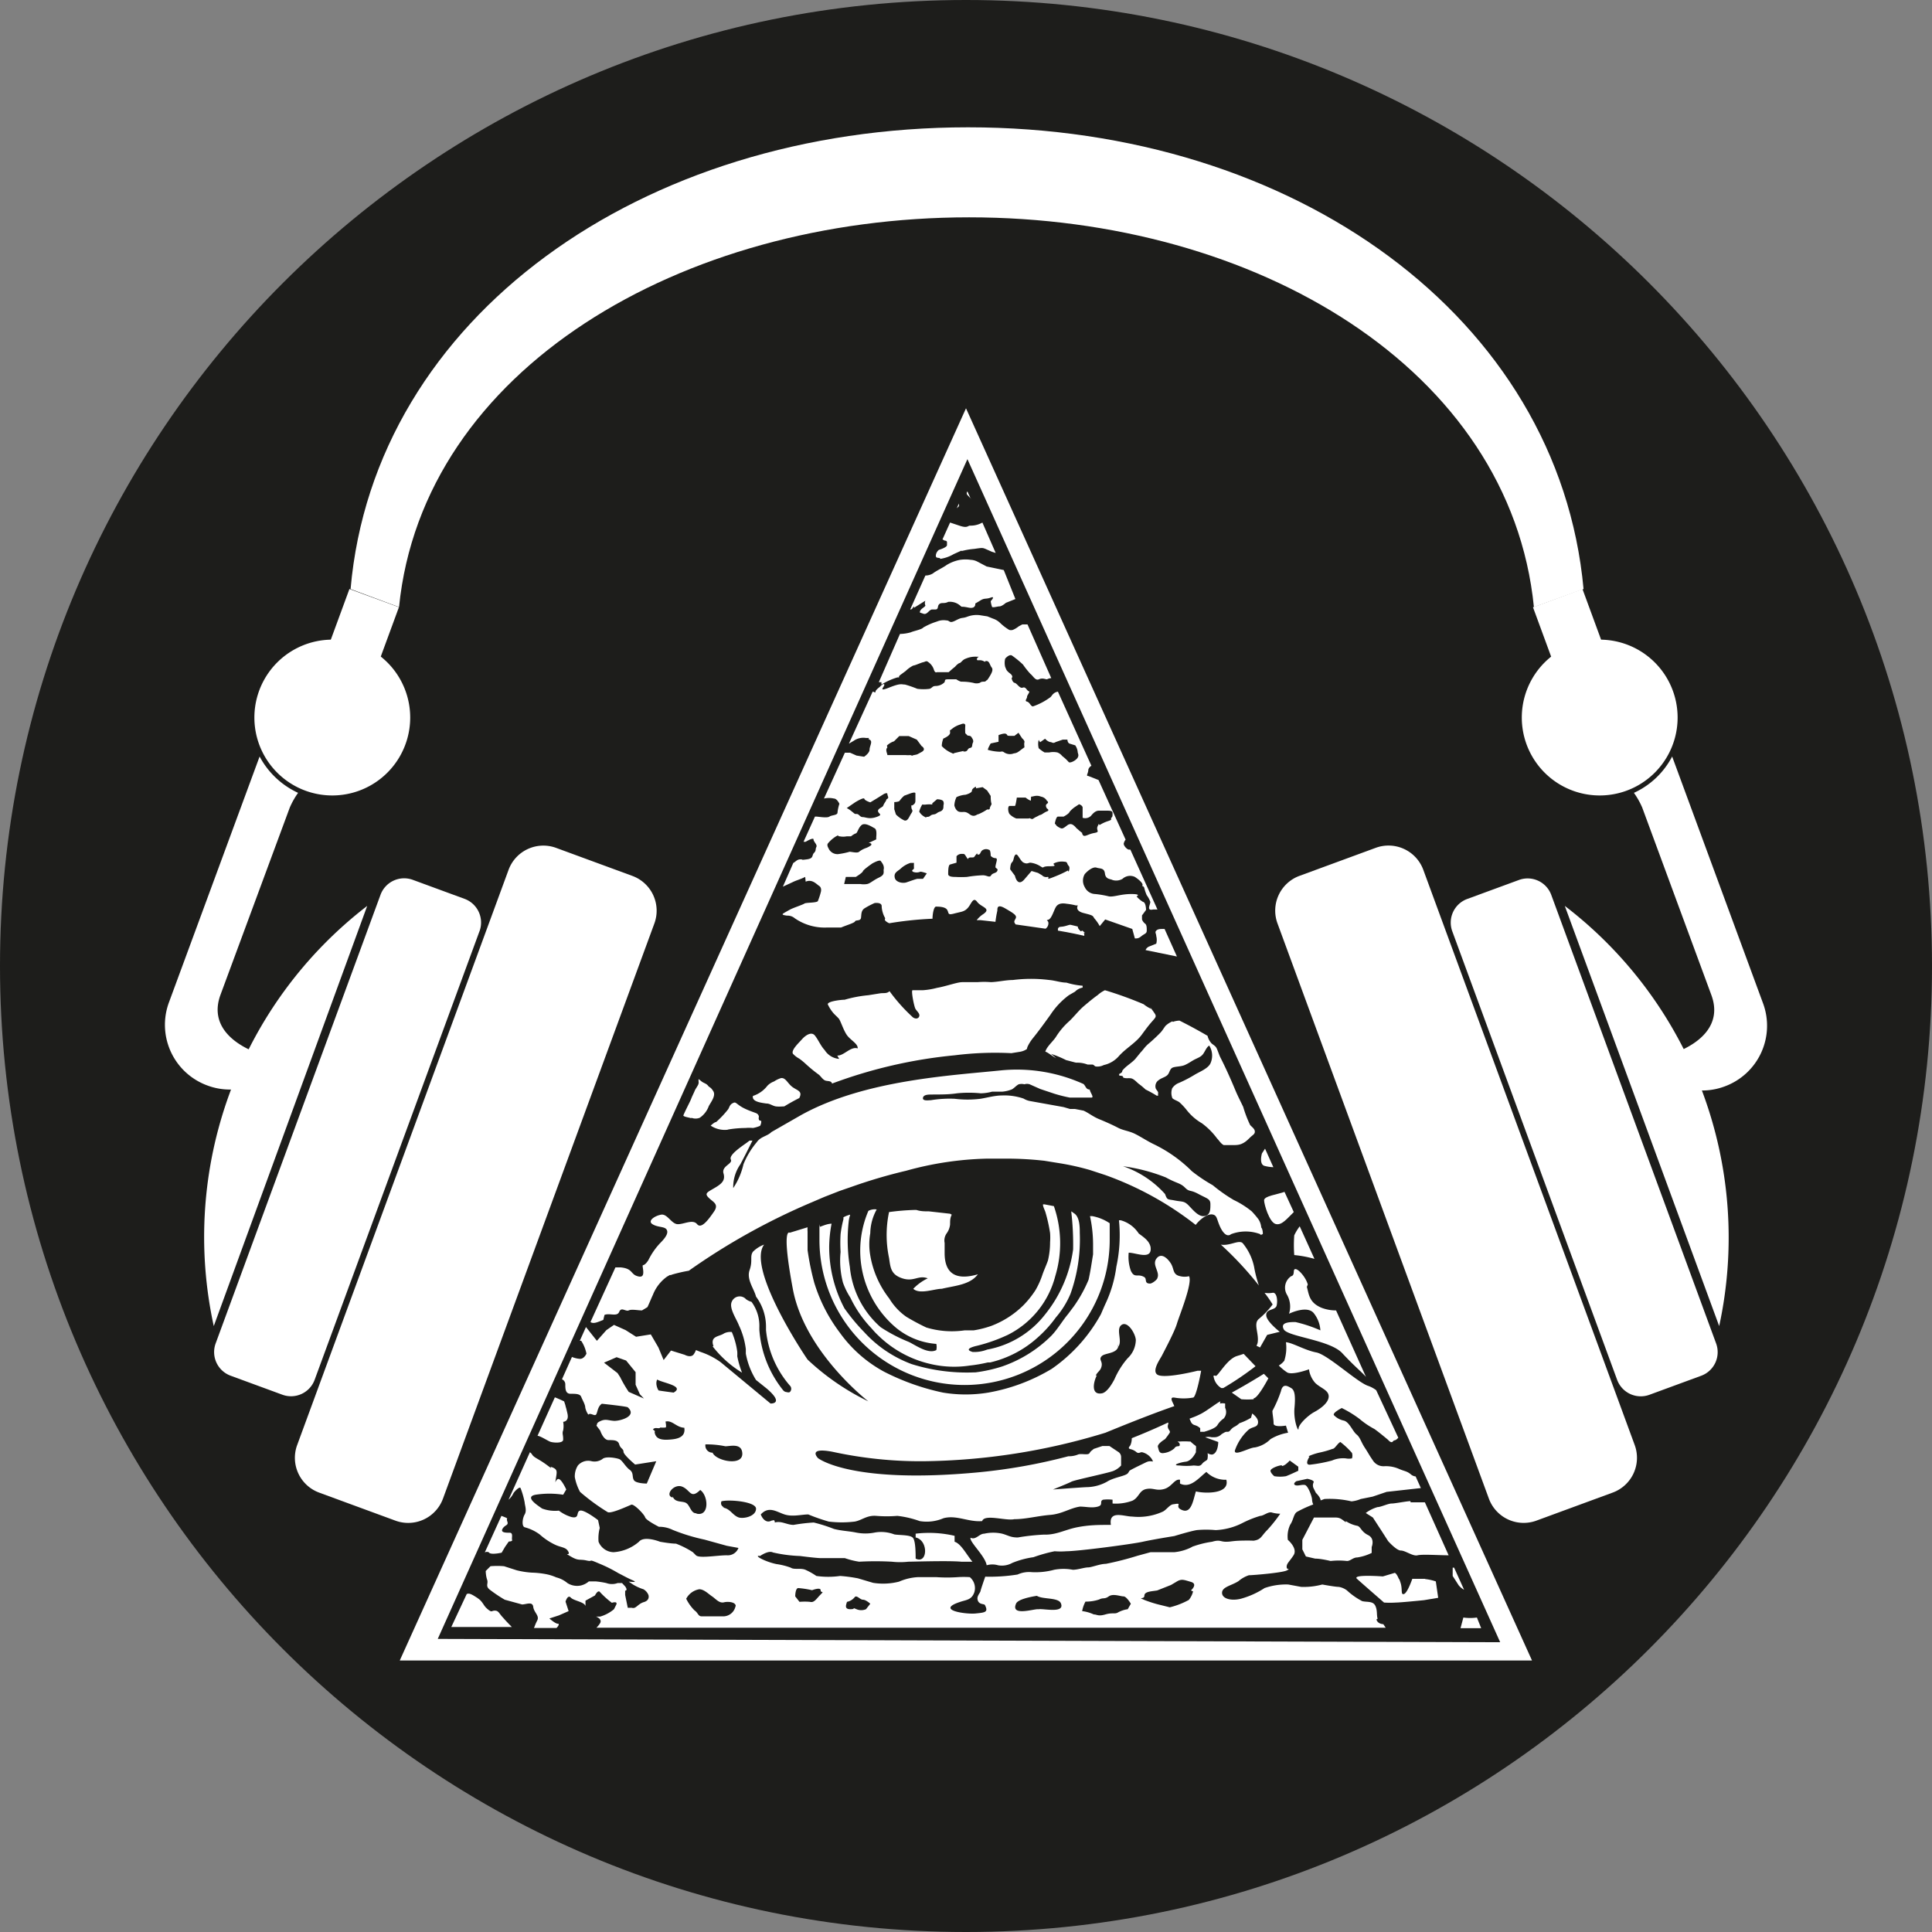
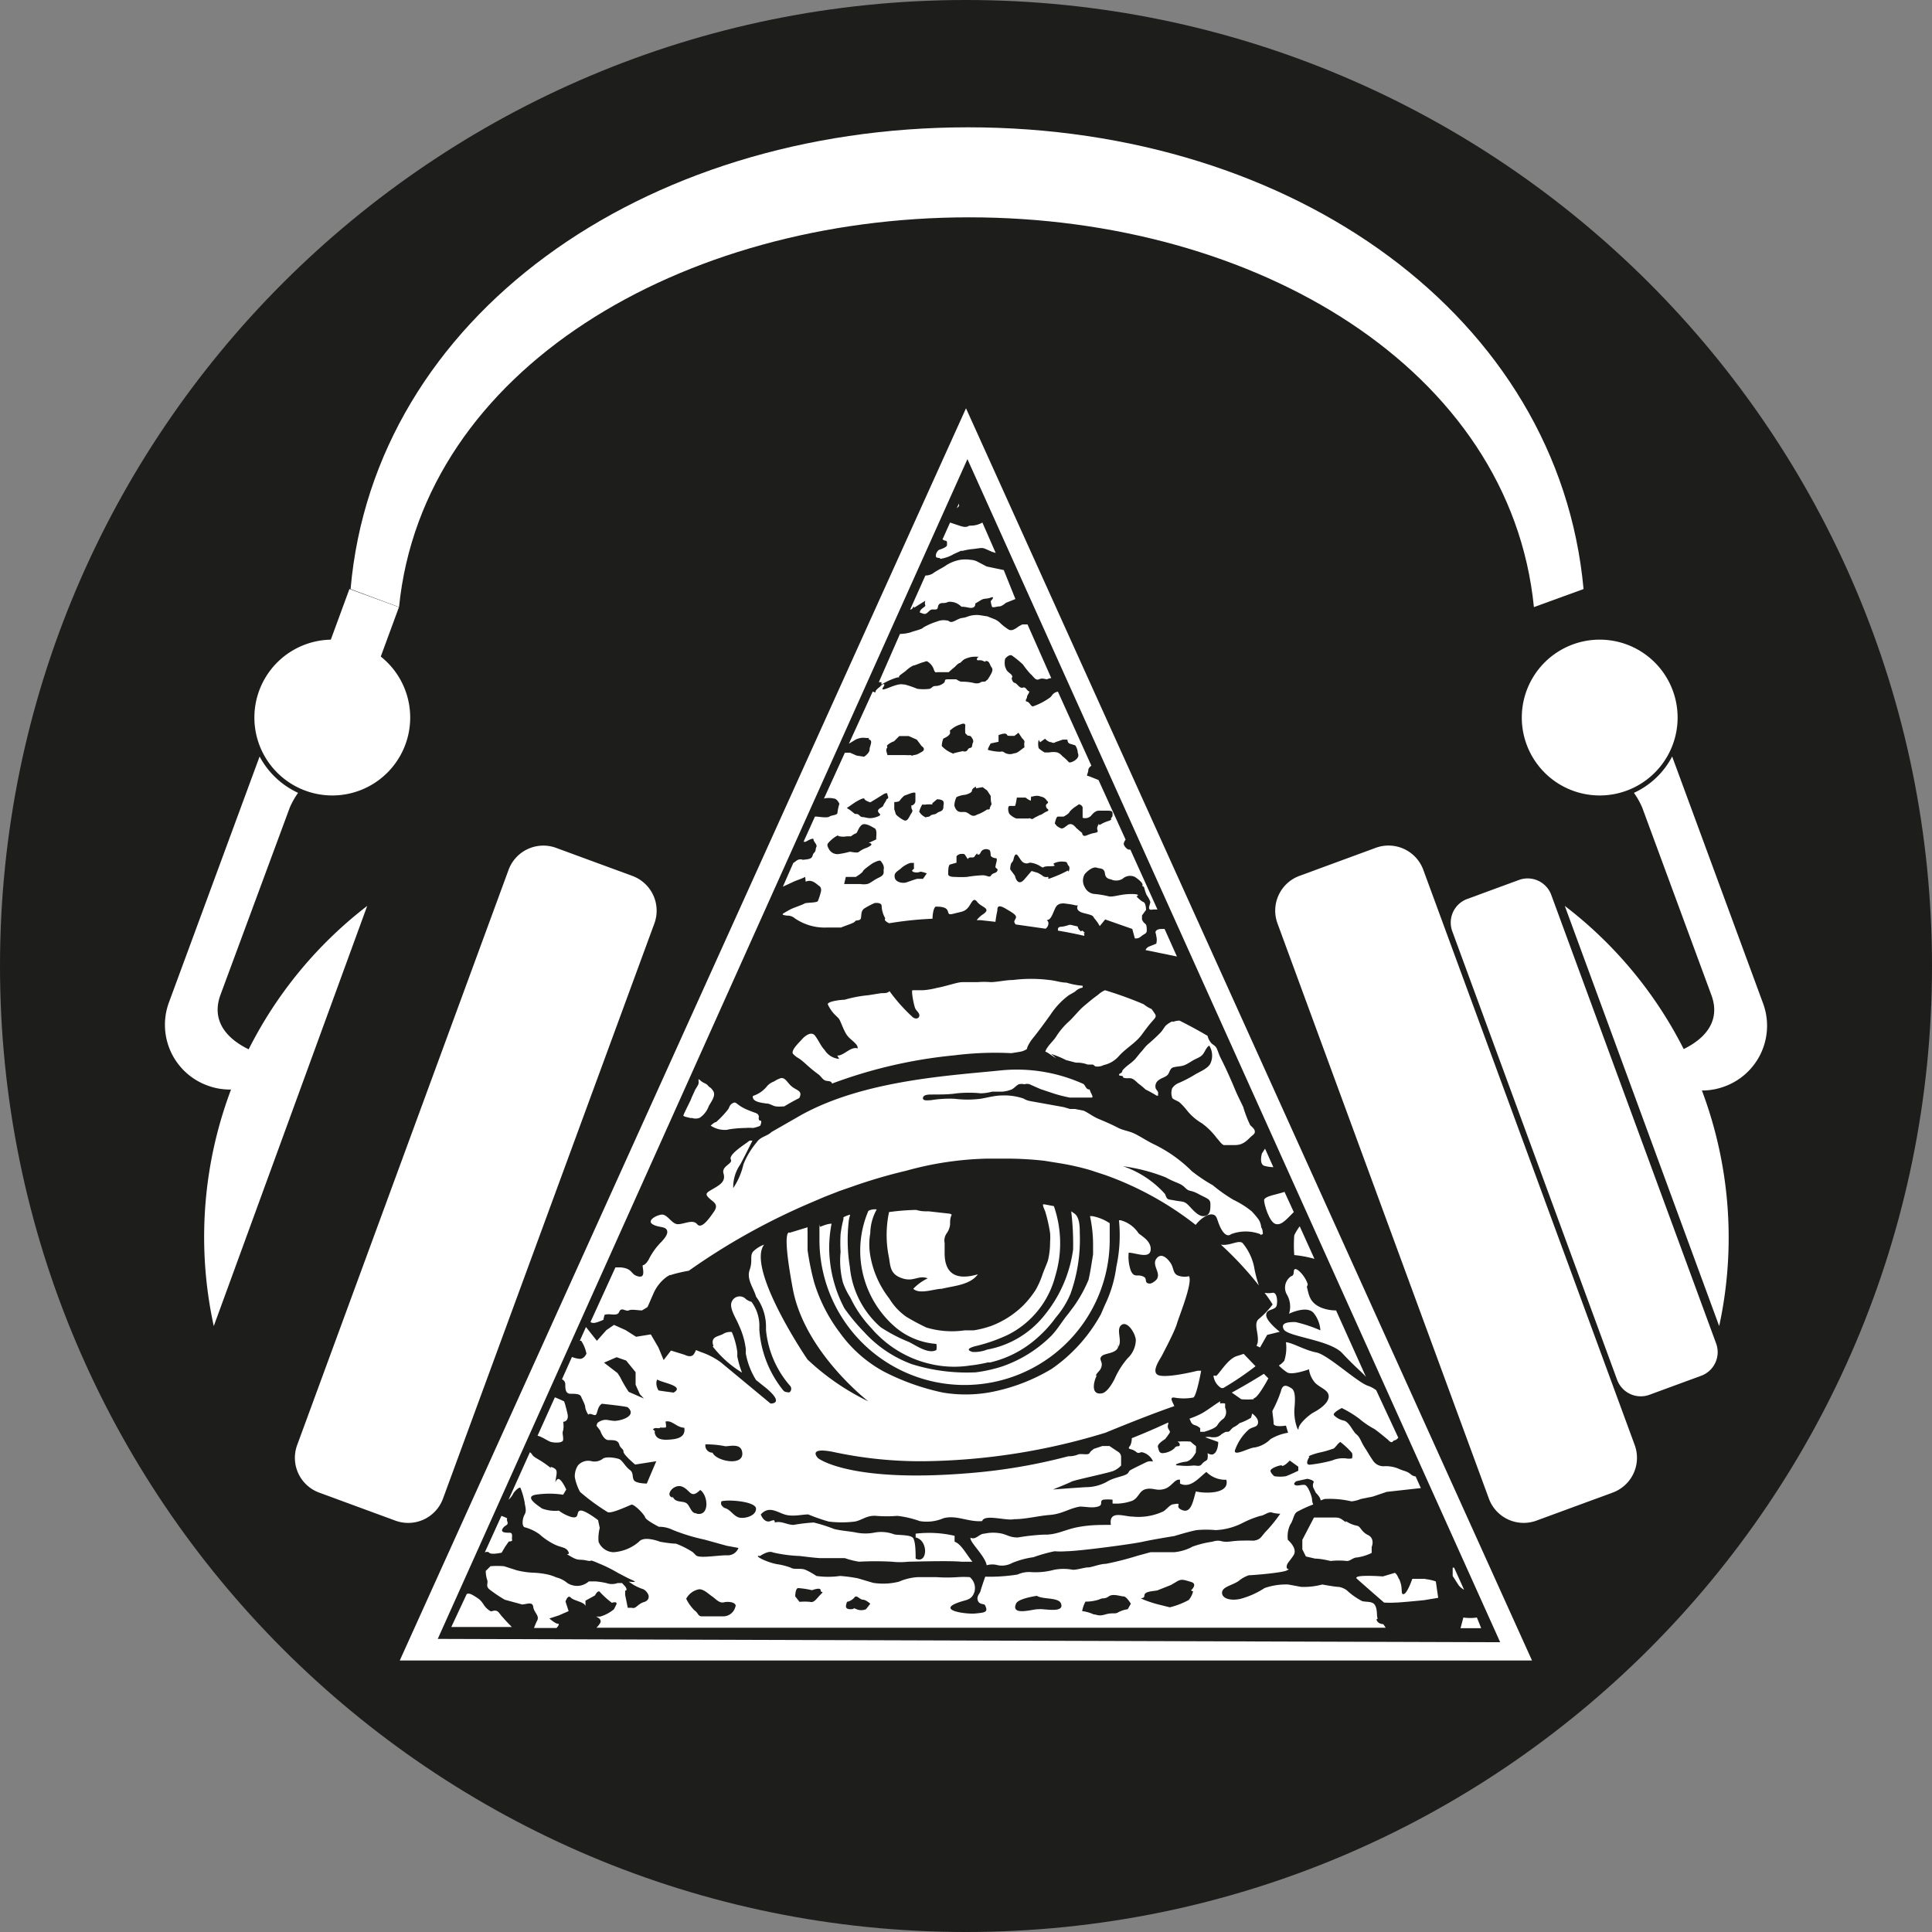
<svg xmlns="http://www.w3.org/2000/svg" data-bbox="0 0 81.34 81.34" viewBox="0 0 81.34 81.34" data-type="color">
  <rect x="0" y="0" width="81.34" height="81.34" fill="#808080" stroke="none" />
  <g>
    <g>
      <path fill="#1d1d1b" d="M81.34 40.67c0 22.461-18.209 40.67-40.67 40.67C18.209 81.34 0 63.131 0 40.67 0 18.209 18.209 0 40.67 0c22.461 0 40.67 18.209 40.67 40.67z" data-color="1" />
      <path d="M60 66.47h-.54s-.2.59-.35.64-.05-.2-.15-.49 0 0-.09-.2-.15-.2-.15-.2l-.5.15s-1.31-.1-1.09.1 1.14 1 1.14 1a3.86 3.86 0 0 0 .5 0c.19 0 1.18-.1 1.18-.1l.6-.1-.1-.69a2.06 2.06 0 0 0-.45-.1" fill="#ffffff" data-color="2" />
      <path d="M56.66 64.09c-.2-.15-.25-.2-.45-.2h-.89l-.49.94v.4l.15.3.39.09c.25 0 .65.1.65.1a3.1 3.1 0 0 1 .69 0c.15 0 .25-.15.44-.15a2.09 2.09 0 0 0 .6-.19v-.25s.15-.35-.15-.5-.3-.34-.45-.39a1.33 1.33 0 0 1-.49-.2" fill="#ffffff" data-color="2" />
-       <path d="M59.38 63.2c-.15 0-.64.1-.79.1s-.45.15-.59.15a1.52 1.52 0 0 0-.5.25l.3.19.39.6.25.39s.35.4.54.4.5.25.7.2.91 0 1.31 0l-1-2.23h-.6" fill="#ffffff" data-color="2" />
      <path d="M40.67 17.19L16.83 69.91H64.5zm.06 2.14l22.43 49.81L18.43 69z" fill="#ffffff" data-color="2" />
      <path d="M61.22 66h-.06v.35l.25.39a.73.73 0 0 0 .23.19z" fill="#ffffff" data-color="2" />
      <path d="M62.18 68.1a2 2 0 0 1-.57 0l-.12.45h.87z" fill="#ffffff" data-color="2" />
      <path d="M58 68.15c-.05-.15 0-.35-.1-.55s-.35-.14-.55-.19a2.9 2.9 0 0 1-.64-.45.77.77 0 0 0-.35-.15c-.15 0-.69-.1-.69-.1a3 3 0 0 1-.89.1l-.54-.1a2.74 2.74 0 0 0-1 .15 3.51 3.51 0 0 1-1 .45c-.4.1-.79 0-.79-.25s.39-.3.69-.49a1.29 1.29 0 0 1 .44-.25c.15 0 1.39-.1 1.59-.2s0 0 0-.15.1-.2.29-.49-.24-.65-.24-.65a1.14 1.14 0 0 1 .1-.64c.14-.2.14-.45.29-.54a5 5 0 0 1 .68-.31.53.53 0 0 1-.05-.2c0-.13-.17-.59-.3-.62s-.32.06-.42 0 .06-.16.06-.16l.46-.1s.33.06.26.16a.28.28 0 0 0 0 .23l.1.2s.2.19.2.32l.16-.06a4 4 0 0 1 1.14.1 1.35 1.35 0 0 0 .39-.1l.5-.1.59-.2 1.44-.16-.22-.49a.36.36 0 0 1-.18-.07c-.2-.17-.26-.13-.55-.26a1.37 1.37 0 0 0-.59-.1.53.53 0 0 1-.49-.26c-.16-.23-.16-.26-.33-.52s-.19-.43-.35-.56-.3-.52-.53-.58a.8.8 0 0 1-.42-.23c-.07-.1.33-.3.33-.3a4.54 4.54 0 0 1 .75.46 3.43 3.43 0 0 0 .62.42c.19.13.58.46.58.46s.13.16.2.07.09 0 .23-.16l-.93-2a1.22 1.22 0 0 0-.33-.18c-.44-.13-1.71-1.32-2.19-1.41s-1-.41-1.28-.43a1.78 1.78 0 0 1-.07.78.83.83 0 0 1-.23.2 2.14 2.14 0 0 0 .35.29c.22.13.92-.13.92-.13a1.08 1.08 0 0 0 .26.57c.22.22.57.3.57.57s-.35.52-.61.66-.66.52-.66.7-.22-.35-.17-.88 0-.75-.14-.83-.35-.22-.43.13a5.2 5.2 0 0 1-.36.83c0 .13.05.35.05.53s.52.09.52.09l.09.3a2.08 2.08 0 0 0-.74.27 1.26 1.26 0 0 1-.66.35c-.22 0-.88.39-.84.13a2.09 2.09 0 0 1 .58-.88c.17-.13.35-.09.39-.26s-.11-.32-.24-.42l-.05.18a2.51 2.51 0 0 1-.49.23.84.84 0 0 1-.23.16c-.16.1-.16.2-.26.2s-.09 0-.26.1a.42.42 0 0 1-.33.13h-.09a.62.62 0 0 0-.27 0l.55.2s0 .48-.26.53a.36.36 0 0 1-.19-.06.62.62 0 0 1 0 .22c0 .1-.13.1-.23.23s-.2.07-.36.07a2.72 2.72 0 0 1-.59 0c-.36 0 0-.13.26-.16s.43-.4.43-.4v-.09a.55.55 0 0 0 0-.17 2.11 2.11 0 0 1-.23-.19h-.06a2.88 2.88 0 0 0-.39 0c-.2 0 0 0 0 .13s-.13 0-.23.16a.83.83 0 0 1-.49.2c-.16 0-.16-.13-.2-.26s.3-.33.3-.33a3 3 0 0 0 .19-.26c.07-.1-.13-.16-.06-.36a.11.11 0 0 0 0-.08c-.45.21-.95.43-1.53.66a.75.75 0 0 1-.06.3c-.07.09-.1.13 0 .16a.58.58 0 0 1 .26.13c.1.07.13 0 .23 0a.67.67 0 0 1 .42.3c.1.19 0 0-.26.13l-.39.19c-.39.2-.26.13-.36.26s-.58.17-.88.36a1.83 1.83 0 0 1-.81.23c-.17 0-1.47.1-1.47.1s.65-.26.78-.33 1.53-.36 1.76-.45a.88.88 0 0 0 .33-.23v-.36a.26.26 0 0 0-.1-.2l-.39-.26h-.3l-.36.12c-.09.08-.12.08-.18.18s-.36 0-.49.06a1 1 0 0 1-.4.07 23.56 23.56 0 0 1-3.82.68c-5.35.5-6.72-.6-6.72-.6s-.47-.47.6-.27a17.4 17.4 0 0 0 3.81.4 27 27 0 0 0 7.69-1.2c1.46-.6 2.35-.93 2.9-1.12-.06-.16-.23-.39 0-.36a2.23 2.23 0 0 0 .79 0c.12 0 .3-.9.34-1.13h-.15c-.4.1-1.47.33-1.7.16s.13-.66.2-.8.53-1 .63-1.34.67-1.72.51-2a.78.78 0 0 1-.37 0c-.34-.07-.24-.31-.41-.56s-.42-.43-.6-.17.16.55.05.8c0 .07-.22.24-.31.24-.26 0-.12-.19-.24-.27-.28-.17-.41.07-.57-.27a1.77 1.77 0 0 1-.09-.76c.31 0 1 .33.92-.24-.06-.27-.29-.41-.5-.57a1.32 1.32 0 0 0-.74-.55.16.16 0 0 0-.09 0 6.24 6.24 0 0 1-.11 1.95 5.26 5.26 0 0 1-.43 1.5c-.08.17-.15.34-.22.5a6.72 6.72 0 0 1-2.07 2.3 7.8 7.8 0 0 1-2.67 1 5.84 5.84 0 0 1-1.91 0 9.9 9.9 0 0 1-2.48-.88 5.52 5.52 0 0 1-1.86-1.64A6.77 6.77 0 0 1 34.28 54a11.12 11.12 0 0 1-.28-1.37v-.78a1.09 1.09 0 0 1 0-.18l-.75.23s-.37-.3.13 2.37S36.56 59 36.56 59A10.21 10.21 0 0 1 34 57.24c-.34-.49-2.54-3.89-1.83-4.84a1.3 1.3 0 0 0-.47.3c-.14.2 0 .37-.14.77s.19.79.27 1.12a2.12 2.12 0 0 1 .42 1.29V56a4.18 4.18 0 0 0 1 2.33.19.19 0 0 1 0 .28.16.16 0 0 1-.12 0 .21.21 0 0 1-.16-.08 4.58 4.58 0 0 1-1-2.54v-.11a1.7 1.7 0 0 0-.33-1.07.7.7 0 0 1-.23-.11.36.36 0 0 0-.6.1c-.13.27.2.73.3 1a3.26 3.26 0 0 1 .29 1v.19a3.18 3.18 0 0 0 .43 1.11l.45.36c.77.66.16.63.16.63l-2.1-1.74a3.13 3.13 0 0 0-.84-.43l-.2-.08a.71.71 0 0 1-.11.2c-.13.13-.36 0-.36 0l-.58-.18-.31.4-.22-.53-.32-.55-.62.1-.44-.28-.49-.22-.32.22-.4.45-.46-.58-.26.58h.06a1.53 1.53 0 0 1 .22.54s-.09.22-.27.22a1.11 1.11 0 0 1-.34-.08l-.42.94a.23.23 0 0 1 .14.21c0 .18 0 .4.22.4s.4 0 .45.13.17.32.17.45a.82.82 0 0 0 .13.3c.08-.1.25.07.32 0s.06-.34.25-.46c0 0 1.05.11 1.09.15.42.38-.34.58-.57.57s-.35-.09-.56 0-.14.13-.19.2l.16.21s.13.4.35.4.4 0 .45.18.18.18.18.31.49.54.49.54l.89-.14-.4.94s-.45 0-.54-.14 0-.31-.18-.44-.31-.4-.44-.45-.58-.13-.71 0a.58.58 0 0 1-.45.09.57.57 0 0 0-.58.18.85.85 0 0 0-.13.49 2.13 2.13 0 0 0 .22.62 8.68 8.68 0 0 0 1.16.85c.13.09.89-.27 1-.31s.54.4.58.53.58.4.58.4a1.28 1.28 0 0 1 .58.13 8 8 0 0 0 1.34.41l.94.26.49.09a.48.48 0 0 1-.49.31c-.41 0-1.16.14-1.3 0l-.13-.13a3.7 3.7 0 0 0-.71-.36c-.23 0-.67-.08-.67-.08s-.67-.27-.89 0a1.82 1.82 0 0 1-1.07.44.7.7 0 0 1-.63-.44 1.75 1.75 0 0 1 .05-.58l-.07-.33s-.58-.45-.76-.4 0 .35-.36.27a1.65 1.65 0 0 1-.53-.27 1.55 1.55 0 0 1-.71-.09c-.18-.13-.76-.49-.27-.58a3.81 3.81 0 0 1 1.16 0l.13-.22s-.18-.4-.31-.44-.18.31-.13 0 .08-.4-.14-.49.14.18-.22-.09-.54-.31-.63-.44a.35.35 0 0 0-.1-.11l-.9 2a.85.85 0 0 0 .21-.28c.07-.1.27-.3.3-.2a3.38 3.38 0 0 1 .17.6c0 .1.1.33 0 .5s-.13.5 0 .54a1.88 1.88 0 0 1 .63.3 2.72 2.72 0 0 0 .64.43c.27.13.47.1.57.3s-.24 0 .1.2.36.1.67.17 0-.1.53.13a5.91 5.91 0 0 1 .8.4c.2.1.37.2.6.3s0 .07-.16.06l.18.12a2 2 0 0 0 .44.2.49.49 0 0 1 .21.24s.08.22-.19.3-.33.3-.51.24h-.17l-.11-.54v-.18s.13 0 0-.18l-.13-.14H26a.69.69 0 0 1-.47 0 3.5 3.5 0 0 0-.44-.07h-.3a.79.79 0 0 1-.33.17.76.76 0 0 1-.57-.1 1.17 1.17 0 0 0-.47-.24 2 2 0 0 0-.4-.13 3.79 3.79 0 0 0-.63-.07 3.45 3.45 0 0 1-.64-.1l-.53-.17a3.49 3.49 0 0 0-.57 0l-.2.2s0 .2.06.37-.1.27.14.44a6 6 0 0 0 .6.4l.73.2c.17 0 .44-.14.47.1s.27.37.17.57-.09.21-.14.32h.95c.06-.06.15-.18.05-.18s-.35-.22-.35-.22l.4-.13.41-.18-.13-.4s.09-.31.22-.17.58.18.62.36v-.23l.4-.22s.13-.27.22-.13a3.84 3.84 0 0 0 .49.44s.27-.09.18.09l-.09.18h.05-.05a1.59 1.59 0 0 1-.58.31h-.18s.27.09.18.27a1 1 0 0 1-.16.2h33.23l-.1-.15s-.24 0-.29-.2m-2.86-6.87a2.42 2.42 0 0 1 .49-.16 3.82 3.82 0 0 0 .52-.15c.1 0 .2-.22.33-.29a3.28 3.28 0 0 1 .49.46.38.38 0 0 1 0 .23.7.7 0 0 1-.26 0 1.18 1.18 0 0 0-.58.09 6.22 6.22 0 0 1-.88.17c-.33.06-.07-.33-.07-.33m-9-3.41c.08-.18.21-.2.25-.41s-.13-.27 0-.41.58-.1.69-.37v-.13a.2.2 0 0 1 0 .11c.21-.23-.11-.75.15-.93s.59.38.6.64a1.09 1.09 0 0 1-.35.77 3.44 3.44 0 0 0-.55.88c-.09.17-.3.54-.52.59-.48.09-.37-.47-.22-.76m-19.71.7a5.48 5.48 0 0 1-.36-.62l-.11-.17-.57-.44.53-.23.4.14.4.49v.53l.18.4.17.18zm4.5 9a.53.53 0 0 1-.49.45h-.94c-.15 0-.15-.15-.3-.25a1.82 1.82 0 0 1-.35-.49.77.77 0 0 1 .55-.4c.2 0 .39.2.54.3s.3.3.5.25.54 0 .49.19m23-5.93c.13 0 .33-.23.33-.23l.36.26v.17s-.33.16-.52.23a1.53 1.53 0 0 1-.49 0s-.16-.13-.16-.23.35-.23.48-.23m-26.3-3.61c.21.14 1.18.27.69.55 0 0-.61-.08-.63-.09s-.16-.27-.06-.46m-.09 2.18l-.09-.08c.1-.12.25 0 .31-.08a1 1 0 0 0 .22 0c.05 0 0-.24 0-.25.28-.07.46.25.79.26.07.43-.35.48-.63.5s-.59 0-.62-.33m1.74 3.43c-.21 0-.25-.33-.41-.43s-.47 0-.57-.28v.05c-.35-.09.05-.6.4-.46s.35.54.76.14c.34.23.4 1.11-.14 1m.66-2.57a.3.3 0 0 1-.3-.35 4 4 0 0 1 .84.08c.2 0 .67-.14.71.27.07.59-1.1.36-1.25 0m1.11 2.73c-.28-.09-.37-.4-.71-.42h.09c-.1-.06-.16-.12-.12-.26.27-.09 1.46 0 1.46.31s-.49.43-.72.37m3.44 3.24c-.18.18-.27.36-.45.31a2.5 2.5 0 0 0-.44 0l-.18-.23s0-.35.13-.35a4 4 0 0 1 .58.09s.36-.14.36 0 .18 0 0 .18m1.91.62a.51.51 0 0 1-.4 0c-.22-.09 0 0-.26 0s-.18-.18-.14-.31a.56.56 0 0 0 .31-.18c.09-.14.23.09.36.09s.31.17.31.17zm7.23 0c-.22 0-1.15.3-.91-.24.08-.17.55-.27.85-.32h.22-.19c.24.15.88.06 1 .3.2.45-.71.23-.92.26m3.74 0a1.21 1.21 0 0 0-.4.13c-.14.09-.23 0-.54.09s-.35 0-.49 0a1.63 1.63 0 0 0-.49-.14 1.33 1.33 0 0 1 .14-.4 1.77 1.77 0 0 0 .58-.09c.17-.09.22 0 .4-.13s.49 0 .62 0 .31.31.31.31zm2.75-.75a.9.9 0 0 1-.18.36 3.25 3.25 0 0 1-.8.31l-.36-.09a5 5 0 0 1-.71-.22c-.32-.14 0 0 0-.18s.31-.18.54-.22l.58-.23.22-.13c.22-.14.31-.09.62 0s0 .36 0 .36m.1-1.86a2.06 2.06 0 0 1-.8.25h-1l-.55.15a12.92 12.92 0 0 1-1.33.34c-.25 0-.6.15-.75.15s-.44.1-.64.1a2.11 2.11 0 0 0-.79 0 3 3 0 0 1-.94.1 1.17 1.17 0 0 0-.6.1 7.41 7.41 0 0 1-1.36.09c-.07.2-.18.52-.2.61s-.18.22-.11.4.27.12.3.19c.15.3 0 .31-.4.35s-1.69-.14-.67-.48c.28-.1.5-.08.62-.41a.6.6 0 0 0-.19-.64 3.83 3.83 0 0 0-.51 0 6.5 6.5 0 0 1-.89 0h-.79a2.28 2.28 0 0 0-.79.19 2.71 2.71 0 0 1-1.09.05l-.64-.19a6.27 6.27 0 0 0-.75-.1 3.52 3.52 0 0 1-1 0 2.87 2.87 0 0 0-.44-.25c-.2-.1-.5 0-.64-.1a2.88 2.88 0 0 0-.6-.15c-.49-.1-1-.39-.69-.34 0 0 .35-.25.54-.15a5.93 5.93 0 0 0 1.14.15s.69.09.89.09h1a3.4 3.4 0 0 0 .6.15 12.54 12.54 0 0 1 1.38 0 3.09 3.09 0 0 0 .69 0c.2 0 1.69-.05 2.23 0h.47c-.25-.3-.48-.76-.75-.84v-.25a4.75 4.75 0 0 0-1.64-.09v.16c.55.12.51 1.14 0 .89 0-.2 0-.73-.11-.87s-.58-.11-.79-.15a1.55 1.55 0 0 0-.81-.08 2 2 0 0 1-.81 0c-.3-.06-.62-.07-.92-.15a6.52 6.52 0 0 0-.85-.27 7.33 7.33 0 0 0-.85.1c-.28 0-.51-.18-.79-.1 0-.16-.1-.07-.14-.08-.21.12-.38-.07-.45-.26.34-.37.66-.11 1 0s.72 0 1 0a7.82 7.82 0 0 0 .86.3 4.49 4.49 0 0 0 1.1 0c.31-.06.5-.27.9-.24a5.35 5.35 0 0 0 .89 0 4.16 4.16 0 0 1 .94.22 1.79 1.79 0 0 0 1-.12c.55-.15 1.05.17 1.63.12.1-.31 1 0 1.35-.08.49 0 1-.14 1.51-.18s.84-.29 1.26-.35c.25 0 .5.07.75 0s.05-.22.22-.29a1.75 1.75 0 0 1 .4 0v.16a2 2 0 0 0 .84-.12c.28-.14.28-.43.58-.49s.42.09.75 0 .44-.44.67-.39v.16c.44.22.79-.24 1.11-.49a1.12 1.12 0 0 0 .84.33c.16.62-.94.58-1.28.49-.11.33-.18.94-.57.79s.07-.33-.36-.25c-.17 0-.3.23-.46.31a2.47 2.47 0 0 1-1.29.21c-.34 0-1-.29-.9.35-.51 0-.91 0-1.42.1s-.88.33-1.41.31a9.08 9.08 0 0 0-1.09.12c-.31 0-.4-.09-.66-.16a1.72 1.72 0 0 0-.75 0c-.22 0-.35.28-.58.17-.05.18.62.77.68 1.16a.86.86 0 0 1 .48 0 .9.9 0 0 0 .6-.1 3.72 3.72 0 0 1 .89-.24 6.49 6.49 0 0 1 .89-.25 3.19 3.19 0 0 0 .49 0c.5 0 2.77-.3 3.22-.4s1.33-.24 1.33-.24.65-.2.94-.25a4.3 4.3 0 0 1 .8 0 2.73 2.73 0 0 0 1.13-.3 4.36 4.36 0 0 1 .75-.3c.14 0 .34-.19.49-.14a1.32 1.32 0 0 0 .35.05 6 6 0 0 1-.55.69c-.25.25-.25.39-.54.44s.34 0-.3 0-.64.05-.89.05-.25-.1-.59 0a4.11 4.11 0 0 0-.94.25" fill="#ffffff" data-color="2" />
      <path d="M55.06 54.08c-.08-.3-.39-.65-.52-.65s0 .26-.18.3a.58.58 0 0 0-.17.79 1 1 0 0 1 .08.79s.79-.39 1.06 0a1.29 1.29 0 0 1 .26.7 5.77 5.77 0 0 0-1.05-.35c-.22 0-.66 0-.49.31s1.94.44 2.46 1 .83.8 1 1l-1.26-2.8a1.68 1.68 0 0 1-.61-.11c-.53-.22-.53-.57-.62-.88" fill="#ffffff" data-color="2" />
      <path d="M29.11 47.06a.47.47 0 0 0 .35 0 1 1 0 0 0 .38-.49c.09-.17.31-.44.19-.63s-.15-.14-.22-.23-.16-.1-.26-.17l-.14-.11v.1a.15.15 0 0 1 0 .08c0 .07-.13.23-.16.31s-.11.23-.15.34-.23.46-.33.7c0 .06.26.09.33.12" fill="#ffffff" data-color="2" />
      <path d="M53.22 49.08a1.6 1.6 0 0 0 .39.06l-.35-.78-.13.2s-.13.43.09.52" fill="#ffffff" data-color="2" />
      <path d="M52.78 58.87c.18 0 .62-.84.62-.84l-.19-.19c-.4.25-.89.54-1.35.79l.4.28a3.18 3.18 0 0 0 .52 0" fill="#ffffff" data-color="2" />
      <path d="M49.36 43a1 1 0 0 0-.29.19c-.07.09-.12.18-.19.26s-.33.33-.51.48-.23.26-.35.38l-.22.27c-.16.18-.41.31-.55.5 0 .13-.19.11-.12.18-.08.05.19 0 .15.1.12.07.28 0 .4.06s.2.17.29.23a3.08 3.08 0 0 1 .26.22 5.22 5.22 0 0 1 .47.26h.06a.49.49 0 0 1 0-.12c0-.06-.08-.13-.1-.18a.31.31 0 0 1 .13-.36c.1-.08.24-.11.34-.19s.1-.21.19-.3.38-.06.56-.14.29-.17.43-.24.27-.11.36-.25.13-.26.24-.33a.79.79 0 0 1 .06.73c-.09.23-.46.37-.66.49a5.32 5.32 0 0 1-.67.35.6.6 0 0 0-.29.23.59.59 0 0 0 0 .39c0 .07.25.14.32.21a2.68 2.68 0 0 1 .28.3 2.23 2.23 0 0 0 .65.57 3 3 0 0 1 .64.64c.09.09.16.22.28.28h.38c.13 0 .26 0 .39-.06s.21-.13.33-.25.22-.15.21-.27-.15-.2-.2-.27a5 5 0 0 1-.29-.76c-.11-.23-.23-.46-.33-.7-.2-.48-.4-.93-.64-1.4-.05-.11-.09-.24-.14-.35s-.11-.13-.22-.22a.7.7 0 0 1-.17-.32c-.34-.2-.74-.42-1.18-.64-.13 0-.3.05-.27.06" fill="#ffffff" data-color="2" />
      <path d="M30.62 47.56a4.61 4.61 0 0 1 .77-.07 1.55 1.55 0 0 1 .31 0 1.38 1.38 0 0 0 .3-.09.36.36 0 0 0 .05-.19c0-.05-.08 0-.1-.08s0-.08 0-.1 0-.12-.13-.17-.44-.15-.65-.29-.2-.19-.33-.12-.13.18-.19.26a4.14 4.14 0 0 1-.5.53c-.06 0-.16.09-.23.15a1.06 1.06 0 0 0 .74.17" fill="#ffffff" data-color="2" />
      <path d="M45.31 44.74h.08a1.19 1.19 0 0 1 .4.08h.2c.06 0 .09.07.14.08a.58.58 0 0 0 .34-.06 1.17 1.17 0 0 0 .63-.37c.32-.36.73-.56 1-.95.14-.19.25-.34.4-.51s.18-.2.14-.3a2.65 2.65 0 0 0-.16-.23 1.38 1.38 0 0 1-.33-.2 15.65 15.65 0 0 0-1.63-.59 1.2 1.2 0 0 0-.3.2c-.21.15-.4.31-.6.48s-.39.42-.6.62a3 3 0 0 0-.56.66c-.12.19-.4.42-.45.63.07 0 .3.19.45.27a2.59 2.59 0 0 0-.21-.18 4.19 4.19 0 0 1 .63.26l.38.1" fill="#ffffff" data-color="2" />
-       <path d="M48.42 42.4a.45.45 0 0 0 .09.1l-.08-.09" fill="#ffffff" data-color="2" />
      <path d="M32.28 46.46c.13 0 .25.1.38.12s.32 0 .36 0c.18-.11.39-.23.63-.35.15-.29-.07-.31-.28-.46s-.29-.41-.49-.38a1.11 1.11 0 0 0-.29.14.75.75 0 0 0-.28.18 1.25 1.25 0 0 1-.61.43c-.06.26.4.29.56.32" fill="#ffffff" data-color="2" />
      <path d="M33.92 37.12c.27-.12.45.1.57.18s.07.25.07.25a2.88 2.88 0 0 1-.12.37c0 .1-.5.07-.57.12s-.47.18-.6.25-.18.1-.28.16 0 .08.15.1a.46.46 0 0 1 .32.11 2.21 2.21 0 0 0 1.35.39h.6c.23-.1.56-.19.59-.26s.23 0 .25-.15 0-.3.15-.4a3.63 3.63 0 0 1 .42-.22s.32-.05.3.15a1.11 1.11 0 0 0 .15.49.09.09 0 0 0 0 .1.52.52 0 0 0 .17.11 14.8 14.8 0 0 1 1.82-.19c0-.18.05-.51.15-.51s.39 0 .47.14 0 .23.3.15.42-.07.57-.24.22-.48.39-.25.62.27.25.52a1.11 1.11 0 0 0-.27.25h.16l.63.07a4.41 4.41 0 0 1 .08-.47c0-.12 0-.29.34-.09s.5.29.43.42-.08.14 0 .25l1.26.18a.28.28 0 0 0 .12-.23c0-.15-.15-.1 0-.15s.24-.45.34-.57.25-.13.43-.1a2.86 2.86 0 0 1 .39.07h.08s-.15.22.24.32.38.1.45.22a1.74 1.74 0 0 1 .23.33l.23-.28 1.14.4.11.4c.1 0 .16 0 .28-.1s.22-.1.22-.23 0-.25-.08-.3a.4.4 0 0 1-.12-.17v-.17l.17-.23s0-.32-.13-.34a1.15 1.15 0 0 1-.27-.23s.23-.1-.22-.1-.72.13-.94.1a4.09 4.09 0 0 0-.58-.1.5.5 0 0 1-.44-.29.54.54 0 0 1 0-.55c.13-.15.35-.32.5-.27s.32 0 .35.25.24.22.32.27a.53.53 0 0 0 .42-.05.47.47 0 0 1 .52-.08c.2.13.35.28.32.35s.05 0 .08.13a1.68 1.68 0 0 0 .1.29 1.06 1.06 0 0 1 .15.28c0 .12-.18.39.12.32h.18l-1.14-2.52h-.06c-.07 0-.22-.15-.22-.25a.4.4 0 0 1 .08-.17l-1.14-2.51-.43-.17c-.12 0 0-.1 0-.27a.28.28 0 0 1 .13-.16l-1.41-3.12a.39.39 0 0 0-.14.05c-.12.08-.12.15-.2.2a2.68 2.68 0 0 1-.71.37c-.1 0-.13-.17-.25-.2s0-.12 0-.2.15-.22.07-.24-.12-.2-.25-.15-.24-.18-.34-.2-.13-.2-.13-.2.1-.07-.07-.2-.15-.17-.2-.27a.72.72 0 0 1 0-.35s.18-.22.3-.12a4 4 0 0 1 .45.37 3.5 3.5 0 0 0 .32.4c.1.07.2.29.35.22s.27 0 .34 0a.45.45 0 0 1 .18-.05l-1-2.26h-.22l-.15.08a1 1 0 0 1-.25.15.29.29 0 0 1-.15 0 2.14 2.14 0 0 1-.39-.3.76.76 0 0 0-.28-.17l-.25-.1-.32-.05a1.1 1.1 0 0 0-.54.07c-.23.08-.18 0-.47.15s-.23 0-.4 0a.73.73 0 0 0-.4.05 2.78 2.78 0 0 0-.57.25c-.05.08-.42.15-.52.2a1.77 1.77 0 0 1-.46.07L37 28.72h.11v.1a2.89 2.89 0 0 1 .67-.3c.15 0 0 0 .12-.1l.23-.17a1.28 1.28 0 0 1 .32-.23c.07 0 .32-.12.42-.14s.12-.08.22 0a.61.61 0 0 1 .23.32c.05.15.12.1.12.1h.5l.17-.15.1-.08a.68.68 0 0 1 .17-.15c.08 0 .13-.14.28-.19a1 1 0 0 1 .47-.08c.17 0 0 0 0 .1s.1 0 .27.08 0 0 .13 0 .14.17.22.27 0 .25-.13.45 0 0-.09.1-.15 0-.28.1a.44.44 0 0 1-.27 0 2.2 2.2 0 0 0-.5-.05c-.07 0-.22-.1-.22-.1h-.35c-.17 0-.1.05-.15.13a.54.54 0 0 1-.34.15c-.18 0-.15.07-.28.12a2 2 0 0 1-.52 0 4.67 4.67 0 0 0-.52-.18c-.15 0-.17-.07-.67.13s-.17-.05-.2-.13-.19.1-.19.1-.18.13-.18.2-.06 0-.12 0l-1 2.19.2-.12a.71.71 0 0 1 .52-.12c.3 0 0 0 .15.07s0 .27 0 .42-.23.3-.23.3l-.32-.05-.27-.12h-.22l-.88 1.93a.94.94 0 0 1 .42 0c.13 0 .23.22.23.22a1.79 1.79 0 0 0-.08.37c0 .12-.24.1-.34.17s-.47 0-.55 0h-.06l-.48 1.06h.09s.33-.2.33-.1.17.22.12.32 0 .15-.1.25 0 .23-.3.27-.12 0-.27 0-.21.11-.3.15l-.44 1 .39-.18c.2-.1.28-.1.55-.23m3.3-.34c0 .17.05.25-.2.37s-.37.25-.5.27a.86.86 0 0 1-.27 0h-.69l.07-.3h.42s.28-.17.3-.24.4-.33.4-.33.3-.17.35-.1.17.2.12.38m.42-2.86s.2 0 .25-.05a1.18 1.18 0 0 1 .2-.22l.27-.1s.2-.07.2 0v.27c0 .1 0 .15-.1.22s-.07-.07-.07.08.1.12 0 .27-.15.35-.3.3a1.24 1.24 0 0 1-.35-.25l-.07-.22v-.33M38.86 37h-.23c-.05 0-.32.1-.47.15s-.45 0-.49-.2.09-.25.24-.37a1.09 1.09 0 0 1 .42-.25h.15a2.08 2.08 0 0 0 0 .22c0 .07-.13.07-.05.15a.41.41 0 0 0 .32 0c.08 0 .27.07.27.07zm3.14-.4c0 .18-.2.13-.27.25s-.17 0-.35 0a5.13 5.13 0 0 0-.67.07 4.07 4.07 0 0 1-.49 0c-.08 0-.3 0-.3-.12s0-.35.07-.4l.28-.08v-.27a.28.28 0 0 1 .23-.1c.12 0 .1 0 .2.15s0 0 .17 0 .12 0 .22-.12 0 0 .1 0 .08-.15.2-.2a.27.27 0 0 1 .25 0c.07 0 .07.25.07.25a.28.28 0 0 0 .2.1c.13 0 0 .22 0 .39m3.05.13a5.05 5.05 0 0 1-.59.27c-.42.17-.13 0-.27 0a.24.24 0 0 1-.23-.07l-.17-.1-.27-.08-.3.35c-.3.35-.4-.15-.4-.15l-.2-.27s0-.23.08-.3.06-.26.15-.32.19.27.34.34.2 0 .28 0a1 1 0 0 1 .42.15c.2.12 0 0 .39 0s.1-.07.18-.12a.75.75 0 0 1 .44-.07c.15 0 .1.09.18.17s0 .25 0 .25m.59-2.7v.43a.35.35 0 0 0 .35-.08c.12-.15.22-.22.34-.22h.25c.25 0 .32 0 .32.12s0 .13-.05.18.08.07-.14.14a1.54 1.54 0 0 0-.33.15c-.1.05 0-.15-.1.05s.13.25-.15.3-.42.2-.49.07.07 0-.08-.12 0 0-.14-.12 0 0-.1-.1-.2-.15-.33-.05-.19.15-.27.12a.66.66 0 0 1-.17-.1l-.08-.1s.05-.29.13-.29h.24s.23-.12.25-.2a1.11 1.11 0 0 1 .25-.22l.15-.1s.17.05.15.17m-1.79-2.78l.21-.15a.45.45 0 0 0 .2.14c.1 0 .12.08.25 0l.29-.1h.2s0 .14.1.17l.23.07a.62.62 0 0 1 .1.25c0 .1.07.15 0 .27s-.33.25-.38.18a1.77 1.77 0 0 0-.27-.25.47.47 0 0 0-.2-.15.82.82 0 0 0-.35 0h-.19a1.36 1.36 0 0 1-.25-.18.72.72 0 0 1 0-.35m-.32 2.39c.1 0 .22-.08.42 0a.35.35 0 0 1 .25.18s.1.05 0 .12 0 .2 0 .2.13.07 0 .12-.2.13-.28.15 0 0-.17.08-.13.12-.25.07.05 0-.12 0h-.47a.76.76 0 0 1-.28-.18c-.07-.07-.1-.35 0-.35h.22c.03 0 .08-.35.08-.35h.37s.12.1.22.13m-1.69-2.41l.33-.07v-.28s.24-.1.32-.05 0 .08.17.08h.18l.17-.13.15.23s.12.1.1.17 0 .17 0 .22.12-.1-.08.05-.22.18-.37.2a.44.44 0 0 1-.32 0c-.13-.05-.1-.1-.25-.07a2.08 2.08 0 0 1-.52-.08c0-.07.12-.27.12-.27m-.62 1.89l.28-.05.19.14.15.23c0 .42.08.27 0 .42s0 .1-.07.15h-.08a2.06 2.06 0 0 1-.37.2c-.07 0-.17.15-.37 0s-.25-.07-.42-.1-.22-.27-.22-.27a.88.88 0 0 1 .09-.35 1.06 1.06 0 0 1 .38-.1s.27-.07.27-.17.17-.17.17-.17m-1.44-2s.35-.12.35-.27-.05-.05.1-.18a1 1 0 0 1 .34-.17s.2-.1.2.05a2.16 2.16 0 0 0 0 .32l.1.1s.12 0 .15.05.12.15.07.25 0 .2-.12.22-.08.15-.23.15.08-.05-.15 0 0 0-.22.05 0 .08-.2 0a1.24 1.24 0 0 1-.39-.28.9.9 0 0 1 .09-.37m-.49 2.78l.2-.17s.24 0 .27.1 0 .12 0 .19 0 .18-.15.23-.12.1-.27.12-.13.1-.25.1 0 .07-.12 0a.56.56 0 0 1-.23-.22 1.09 1.09 0 0 1 .13-.3.52.52 0 0 0 .17 0 1.4 1.4 0 0 1 .25 0m-1.91-2.48a.78.78 0 0 1 .3-.18l.22-.22h.4l.34.15.2.27s.22.13 0 .25-.17.1-.32.13 0 .05-.15 0a1.17 1.17 0 0 1-.2 0h-.77c0-.07-.1-.22 0-.32M36 33.78s.37-.23.39-.15.25.15.25.15l.25-.15.32-.2s.15-.08.15 0 .08.15 0 .2 0 0-.1.15-.05.14-.12.19-.2.1-.17.2.22.13-.08.23-.45 0-.57 0-.15-.13-.25-.13-.07 0-.2-.1a1.28 1.28 0 0 0-.22-.15zm-1.17 1.76a1.44 1.44 0 0 1 .37-.33c.2-.1 0 0 .15 0a.76.76 0 0 0 .3 0h.18a.78.78 0 0 1 .19-.12c.08 0 .1-.22.25-.35s.45.08.55.13.08.27.07.39v.08l-.32.15s.17 0 .1.1a.82.82 0 0 1-.23.12 1 1 0 0 0-.27.15c-.07.07-.32 0-.4 0a3.1 3.1 0 0 1-.49.1.41.41 0 0 1-.4-.25c-.1-.17 0-.22 0-.22" fill="#ffffff" data-color="2" />
      <path d="M53.31 55.36c0-.27.39-.18.44-.4s0-.57-.18-.53a1 1 0 0 1-.33 0 5.12 5.12 0 0 1 .34.49 3.6 3.6 0 0 1-.57.6c-.26.2 0 .6-.06 1a.58.58 0 0 1-.05.14l.15.07.3-.53.53-.13s-.57-.44-.57-.7" fill="#ffffff" data-color="2" />
      <path d="M40.37 21.27a.17.17 0 0 0 0-.07l-.09.2c.06-.06.1-.08.1-.13" fill="#ffffff" data-color="2" />
      <path d="M39.58 23.53a1.55 1.55 0 0 0 .57-.2l.22-.1c.22-.1 0 0 .2-.05a2.85 2.85 0 0 1 .44-.07c.35-.05.35-.05.48 0l.27.12.16.05-.56-1.28a1 1 0 0 1-.52.13c-.1 0-.1.12-.45 0L40 22l-.32.71.09.05c.12 0 .1.09.1.09v.1c0 .1-.34.2-.34.2a.34.34 0 0 0-.13.23c0 .12.05.09.18.12" fill="#ffffff" data-color="2" />
      <path d="M35.33 44.58a.79.79 0 0 1-.61-.37c-.17-.18-.26-.42-.41-.61s-.41 0-.55.16-.45.44-.38.6a1 1 0 0 0 .27.21 2.83 2.83 0 0 1 .28.23 6 6 0 0 0 .55.45c.08.07.16.2.26.24s.26 0 .29.13a20.23 20.23 0 0 1 5.16-1.19 13.62 13.62 0 0 1 2.39-.09l.37-.06a.74.74 0 0 0 .21-.07c.11-.07.05 0 .1-.14a1.73 1.73 0 0 1 .21-.34c.26-.32.49-.64.75-1a3.23 3.23 0 0 1 .78-.83l.26-.15a.59.59 0 0 1 .32-.17v-.08a3 3 0 0 1-.68-.13c-.23 0-.48-.09-.72-.11a6.1 6.1 0 0 0-1.54 0c-.29 0-.62.08-.92.09a3.57 3.57 0 0 0-.57 0h-.64c-.21 0-.7.18-1.06.24a3.13 3.13 0 0 1-.6.1h-.43c-.07 0 .06.67.12.78s.2.2.16.32-.2.12-.31 0a7.28 7.28 0 0 1-.94-1.06c-.11.11-.25.07-.39.09l-.5.08a5.26 5.26 0 0 0-1 .19c-.13 0-.71.06-.71.19a1.57 1.57 0 0 0 .21.34c.07.09.17.17.25.26s.19.47.34.69.48.37.46.57c-.29-.1-.59.32-.86.3" fill="#ffffff" data-color="2" />
-       <path d="M40.87 21l-.14-.31a.11.11 0 0 0 0 .15l.15.16" fill="#ffffff" data-color="2" />
      <path d="M45.5 39.21c-.24-.23 0-.18-.24-.23s-.15-.07-.38 0-.29 0-.34.12v.08c.54.09.89.17 1.11.22v-.07c-.08-.15.17.07-.08-.15" fill="#ffffff" data-color="2" />
      <path d="M48.68 39.41a.62.62 0 0 1 0 .32l-.3.12a.27.27 0 0 0-.15.15l1.32.27-.52-1.16H49c-.15 0-.25 0-.32.07s0 .13 0 .23" fill="#ffffff" data-color="2" />
      <path d="M23.71 60.58c0-.18-.05-.23 0-.36a1 1 0 0 0 0-.36s.26 0 .18-.35-.05-.18-.09-.36l-.05-.15s-.25-.12-.39-.17l-.73 1.62c.11 0 .43.21.54.25s.54.08.54-.09" fill="#ffffff" data-color="2" />
      <path d="M53.22 50.53c0 .18.22.92.48 1s.49-.23.77-.5l-.39-.85c-.35.12-.82.17-.86.34" fill="#ffffff" data-color="2" />
      <path d="M51.38 59c-.13.05-.57.4-.83.53s-.33.14-.47.2l.05.11a.25.25 0 0 0 .17.16.54.54 0 0 1 .23.13v.15h.17c.23-.07.49-.16.56-.29a.93.93 0 0 1 .26-.27.41.41 0 0 0 .06-.45v-.18a.59.59 0 0 0-.22 0" fill="#ffffff" data-color="2" />
      <path d="M52.36 57l-.28.09c-.44.13-.84.93-.91.83a.12.12 0 0 0-.08 0 .69.69 0 0 0 .33.52h.08a12.82 12.82 0 0 0 1.36-.92z" fill="#ffffff" data-color="2" />
      <path d="M53 54.12a5.25 5.25 0 0 1-.2-.78 2.3 2.3 0 0 0-.48-1c-.16-.16-.55.13-.92.06a14.36 14.36 0 0 1 1.6 1.72" fill="#ffffff" data-color="2" />
      <path d="M55.34 53l-.62-1.37a2.08 2.08 0 0 0-.23.38 5.61 5.61 0 0 0 0 .83 4.78 4.78 0 0 1 .85.16" fill="#ffffff" data-color="2" />
      <path d="M25.45 55.36c.22-.09.53.09.62-.13s.27 0 .4-.06.37 0 .56 0l.23-.14c.08-.17.16-.37.23-.52a1.71 1.71 0 0 1 .59-.76c.31-.18 0 0 .22-.09a6.26 6.26 0 0 1 .7-.16 27.62 27.62 0 0 1 5.15-2.87l.56-.24.64-.25.55-.19a21.82 21.82 0 0 1 2.25-.66 13.78 13.78 0 0 1 3.4-.51h.94a14.17 14.17 0 0 1 1.48.09l.62.1a10.7 10.7 0 0 1 1.3.29l.64.21a13.53 13.53 0 0 1 3.81 2.1c.19-.25.5-.47.7-.44s.18.18.31.48.31.49.48.35a1.74 1.74 0 0 1 1.23 0c0 .06.08 0 .1 0s0-.23-.06-.28a.73.73 0 0 0-.12-.35 3.65 3.65 0 0 0-.28-.33 3.75 3.75 0 0 0-.76-.48 6.65 6.65 0 0 1-.88-.62 6.75 6.75 0 0 1-.88-.59 5.88 5.88 0 0 0-1.61-1.14c-.27-.13-.52-.3-.78-.43s-.49-.14-.72-.26-.52-.25-.79-.36-.44-.26-.66-.36l-.36-.07h-.21l-.27-.08-1.39-.25a.82.82 0 0 1-.3-.11 2.5 2.5 0 0 0-.89-.13c-.31 0-.62.09-.92.14a4.41 4.41 0 0 1-1.09 0 4.9 4.9 0 0 0-1 .06c-.09 0-.37.05-.33-.11s.35-.12.43-.13c.35 0 .68 0 1-.05a5 5 0 0 1 1 0 1.92 1.92 0 0 0 .48-.07h.43a1.37 1.37 0 0 0 .41-.1c.1-.06.18-.16.28-.21a.51.51 0 0 1 .24 0 .36.36 0 0 1 .22 0l.45.2.6.2a6 6 0 0 0 .64.16h.91c.13 0-.06-.22-.07-.34-.16 0-.16-.13-.26-.23a6.8 6.8 0 0 0-3.43-.58c-2.11.22-5.79.4-8.47 1.89l-1.24.71c-.18.18-.46.19-.62.43a3.39 3.39 0 0 0-.56.93 3 3 0 0 1-.43 1 1.67 1.67 0 0 1 .3-1c.17-.32.33-.64.51-1h-.12l-.12.09c-.31.22-.76.53-.67.71s-.4.27-.31.58-.09.45-.4.63-.4.22-.22.4.44.26.22.58-.53.75-.71.53-.54 0-.81 0-.44-.45-.71-.4-.58.26-.36.4.5.09.59.22 0 .31-.27.58a2.88 2.88 0 0 0-.49.71c-.23.36-.27.09-.23.36s0 .4-.26.31-.18-.31-.67-.36h-.23l-1.05 2.3c.13.09.31 0 .54-.09m23.68-6c.47.26.61.23.81.43s.2.07.57.27.5.2.5.43 0 .47-.27.5-.54-.36-.7-.5-.24-.1-.54-.16-.3 0-.4-.27a4.18 4.18 0 0 0-1.77-1.17 7.64 7.64 0 0 1 1.8.47" fill="#ffffff" data-color="2" />
      <path d="M35.79 51.14a1.17 1.17 0 0 0-.28.11v.08a4.66 4.66 0 0 0-.12.63 6.26 6.26 0 0 0 0 .75 3.63 3.63 0 0 0 .1 1.29 3.07 3.07 0 0 0 .31.63 4.94 4.94 0 0 0 .86 1.26c.1.11.19.22.3.32a4.61 4.61 0 0 0 2.19 1.21 4.38 4.38 0 0 0 1.69.07 5.86 5.86 0 0 0 .75-.13h.1a4.53 4.53 0 0 0 2-1.05 5.06 5.06 0 0 0 .76-.84 3.75 3.75 0 0 0 .62-1 6.79 6.79 0 0 0 .39-2.56c0-.24 0-.7-.26-.84a.61.61 0 0 0-.1-.07 11.81 11.81 0 0 1 .08 1.6A5.54 5.54 0 0 1 44 55.34a4 4 0 0 1-2.44 1.48 1.48 1.48 0 0 1-.61.1c-.38-.11 0-.22.18-.26a6.94 6.94 0 0 0 1.3-.46 3.84 3.84 0 0 0 2-2.48 4.76 4.76 0 0 0-.06-2.94l-.37-.07a.2.2 0 0 0-.09 0c0 .09.06.2.1.31a6.74 6.74 0 0 1 .2.89 2.57 2.57 0 0 1 0 .39 3.31 3.31 0 0 1-.09.77c-.07.2-.16.39-.23.59a3.47 3.47 0 0 1-.29.65 4 4 0 0 1-.51.64 3.87 3.87 0 0 1-1.35.87 4.13 4.13 0 0 1-.75.19H41h-.39a3.73 3.73 0 0 1-1.61-.12 9.52 9.52 0 0 1-.84-.45 2.53 2.53 0 0 1-.72-.77 4.05 4.05 0 0 1-.8-1.81 2.7 2.7 0 0 1 0-.94 2.13 2.13 0 0 1 .27-1 .56.56 0 0 0-.35.06 4.25 4.25 0 0 0 1.06 4.83 3 3 0 0 0 1.8.77.57.57 0 0 1 0 .26c-.33.18-.85-.19-1.15-.34a6.73 6.73 0 0 1-1.19-.62 3.84 3.84 0 0 1-1.3-2.54 7.11 7.11 0 0 1-.05-1.9 1.27 1.27 0 0 1 .06-.28" fill="#ffffff" data-color="2" />
      <path d="M40 51.1l-.89-.1c-.18 0-.35 0-.53-.06h-.06a9.81 9.81 0 0 0-1.09.09 4.65 4.65 0 0 0 0 1.93c.06.4.07.7.56.86s.67-.15 1.07 0a2.07 2.07 0 0 0-.61.44c.27.25.89 0 1.2 0 .53-.13 1.19-.16 1.52-.61-.89.26-1.39 0-1.4-.87v-.45a.52.52 0 0 1 .09-.41.77.77 0 0 0 .14-.37c0-.16 0-.27.07-.41" fill="#ffffff" data-color="2" />
      <path d="M34.5 51.54v.66a6.11 6.11 0 0 0 12.22 0v-.7a1.93 1.93 0 0 0-.74-.3h-.09a5.69 5.69 0 0 1 .13 1.18v.43c-.06.36-.11.72-.19 1.07a5.78 5.78 0 0 1-.62 1.12l-.24.32c-.25.3-.44.64-.71.92a5.44 5.44 0 0 1-2.07 1.29 6.16 6.16 0 0 1-1.13.25H41a7.75 7.75 0 0 1-2.62-.35 5.1 5.1 0 0 1-2-1.35 8.17 8.17 0 0 1-.83-1 5.52 5.52 0 0 1-.64-2.56 5.36 5.36 0 0 1 .1-1c-.17 0-.34.08-.49.13" fill="#ffffff" data-color="2" />
      <path d="M30 56.68a4.59 4.59 0 0 0 1.24 1.11 4 4 0 0 1-.2-.69 1.62 1.62 0 0 0 0-.19 3.18 3.18 0 0 0-.23-.83.59.59 0 0 0-.33.06c-.2.14-.6.1-.44.54" fill="#ffffff" data-color="2" />
      <path d="M20.59 65.37c.1.1.53 0 .53 0l.14-.24.16-.23s.17 0 .14-.07.06-.3-.1-.3-.4 0-.3-.17.26-.13.2-.3.06-.1-.07-.17l-.18-.07-.7 1.54a.18.18 0 0 1 .18 0" fill="#ffffff" data-color="2" />
      <path d="M20.82 67.81c-.13 0-.1.1-.3-.07s-.17-.3-.43-.47-.34-.2-.44-.16L19 68.5h2.55c-.24-.24-.34-.36-.43-.46s-.14-.23-.27-.23" fill="#ffffff" data-color="2" />
      <path d="M38.48 25.59l.48-.3a.25.25 0 0 0 0 .2c0 .07-.25.15-.23.3l.15.05c.15.05.22-.15.35-.18h.15c.15 0 .07-.15.17-.23s.2 0 .37-.09a.66.66 0 0 1 .52.17c.08.07 0 0 .33.07s.29-.17.29-.17l.2-.12c.2-.13.23-.05.45-.13s0 .15 0 .15a1.16 1.16 0 0 0 .05.22c0 .08.22 0 .32 0s.27-.15.27-.15l.4-.16-.49-1.22-.72-.15-.38-.2a.67.67 0 0 0-.29-.08 1.53 1.53 0 0 0-.45 0 1.66 1.66 0 0 0-.57.22c-.13.1-.45.25-.57.35a.61.61 0 0 1-.32.09l-.64 1.43c.11 0 .09-.08.16-.13" fill="#ffffff" data-color="2" />
      <path fill="#ffffff" d="M27.55 38.879l-8.9 24.216a1.56 1.56 0 0 1-2.003.926l-3.21-1.18a1.56 1.56 0 0 1-.926-2.002l8.9-24.216a1.56 1.56 0 0 1 2.002-.926l3.21 1.18a1.56 1.56 0 0 1 .927 2.002z" data-color="2" />
-       <path fill="#ffffff" d="M20.188 39.204l-6.94 18.885a1.06 1.06 0 0 1-1.361.63l-2.178-.8a1.06 1.06 0 0 1-.629-1.361l6.94-18.885a1.06 1.06 0 0 1 1.361-.63l2.178.8c.55.203.831.812.63 1.361z" data-color="2" />
      <path d="M15.46 38.14A17.58 17.58 0 0 0 9 55.83z" fill="#ffffff" data-color="2" />
      <path fill="#ffffff" d="M17.27 30.21a3.28 3.28 0 1 1-6.56 0 3.28 3.28 0 0 1 6.56 0z" data-color="2" />
      <path d="M10.9 44.36c-1.2-.44-2.06-1.26-1.62-2.47L12.2 34a3.34 3.34 0 0 1 .35-.62 3.49 3.49 0 0 1-1.62-1.53L7.11 42.21a2.72 2.72 0 0 0 1.62 3.49 2.69 2.69 0 0 0 2.82-.59A1.79 1.79 0 0 1 11 45z" fill="#ffffff" data-color="2" />
      <path fill="#ffffff" d="M16.795 25.564l-.942 2.562-2.083-.766.941-2.562 2.084.766z" data-color="2" />
      <path fill="#ffffff" d="M62.684 63.094l-8.9-24.217a1.56 1.56 0 0 1 .926-2.002l3.21-1.18a1.56 1.56 0 0 1 2.003.926l8.9 24.216a1.56 1.56 0 0 1-.926 2.003l-3.21 1.18a1.56 1.56 0 0 1-2.003-.926z" data-color="2" />
      <path fill="#ffffff" d="M68.084 58.093l-6.941-18.885a1.06 1.06 0 0 1 .629-1.36l2.178-.8a1.06 1.06 0 0 1 1.36.628l6.941 18.885a1.06 1.06 0 0 1-.63 1.361l-2.177.8a1.06 1.06 0 0 1-1.36-.629z" data-color="2" />
      <path d="M65.88 38.14a17.58 17.58 0 0 1 6.5 17.69z" fill="#ffffff" data-color="2" />
      <path fill="#ffffff" d="M70.63 30.21a3.28 3.28 0 1 1-6.56 0 3.28 3.28 0 0 1 6.56 0z" data-color="2" />
      <path d="M70.43 44.36c1.21-.44 2.07-1.26 1.62-2.47L69.14 34a3.34 3.34 0 0 0-.35-.62 3.42 3.42 0 0 0 1.61-1.53l3.83 10.4a2.72 2.72 0 0 1-1.62 3.49 2.69 2.69 0 0 1-2.82-.59 1.85 1.85 0 0 0 .59-.13z" fill="#ffffff" data-color="2" />
-       <path fill="#ffffff" d="M65.483 28.128l-.942-2.562 2.084-.766.942 2.563-2.084.765z" data-color="2" />
      <path d="M16.8 25.56c1-10 11.88-16.41 24-16.41s22.78 6.41 23.78 16.41l2.09-.76C65.62 13.37 54.5 5.36 40.76 5.36s-25 8-26 19.44z" fill="#ffffff" data-color="2" />
    </g>
  </g>
</svg>